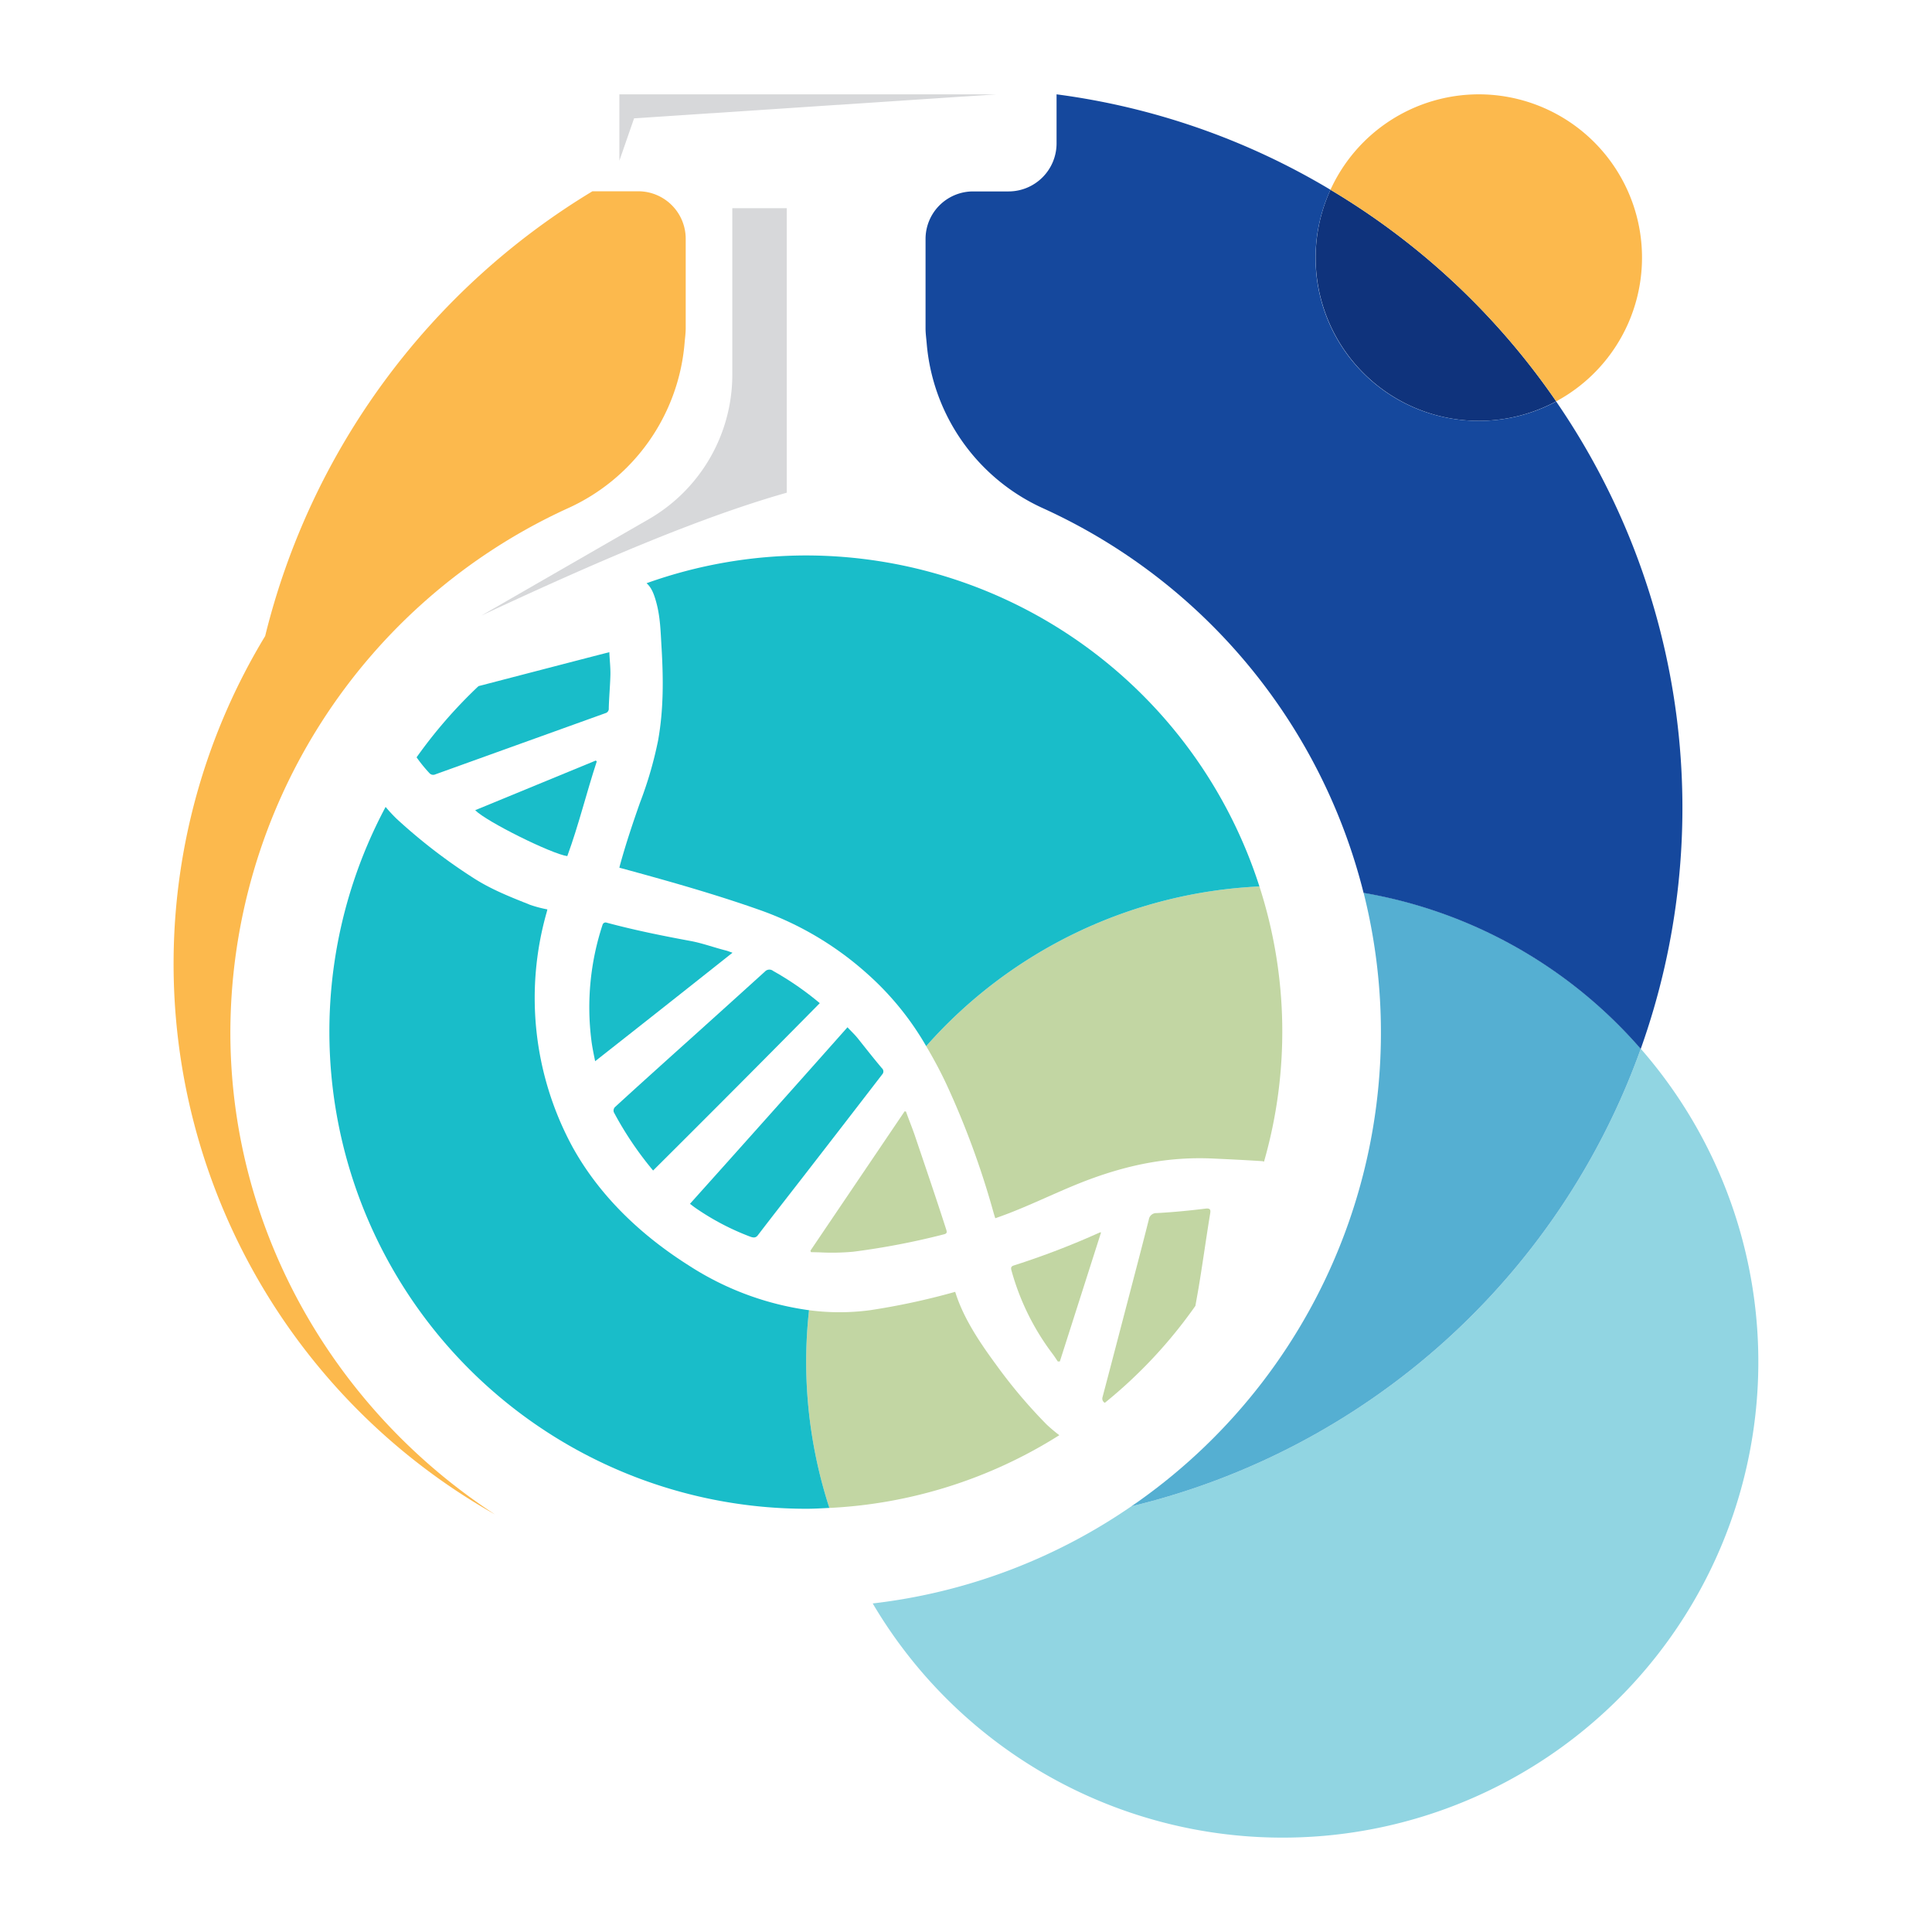
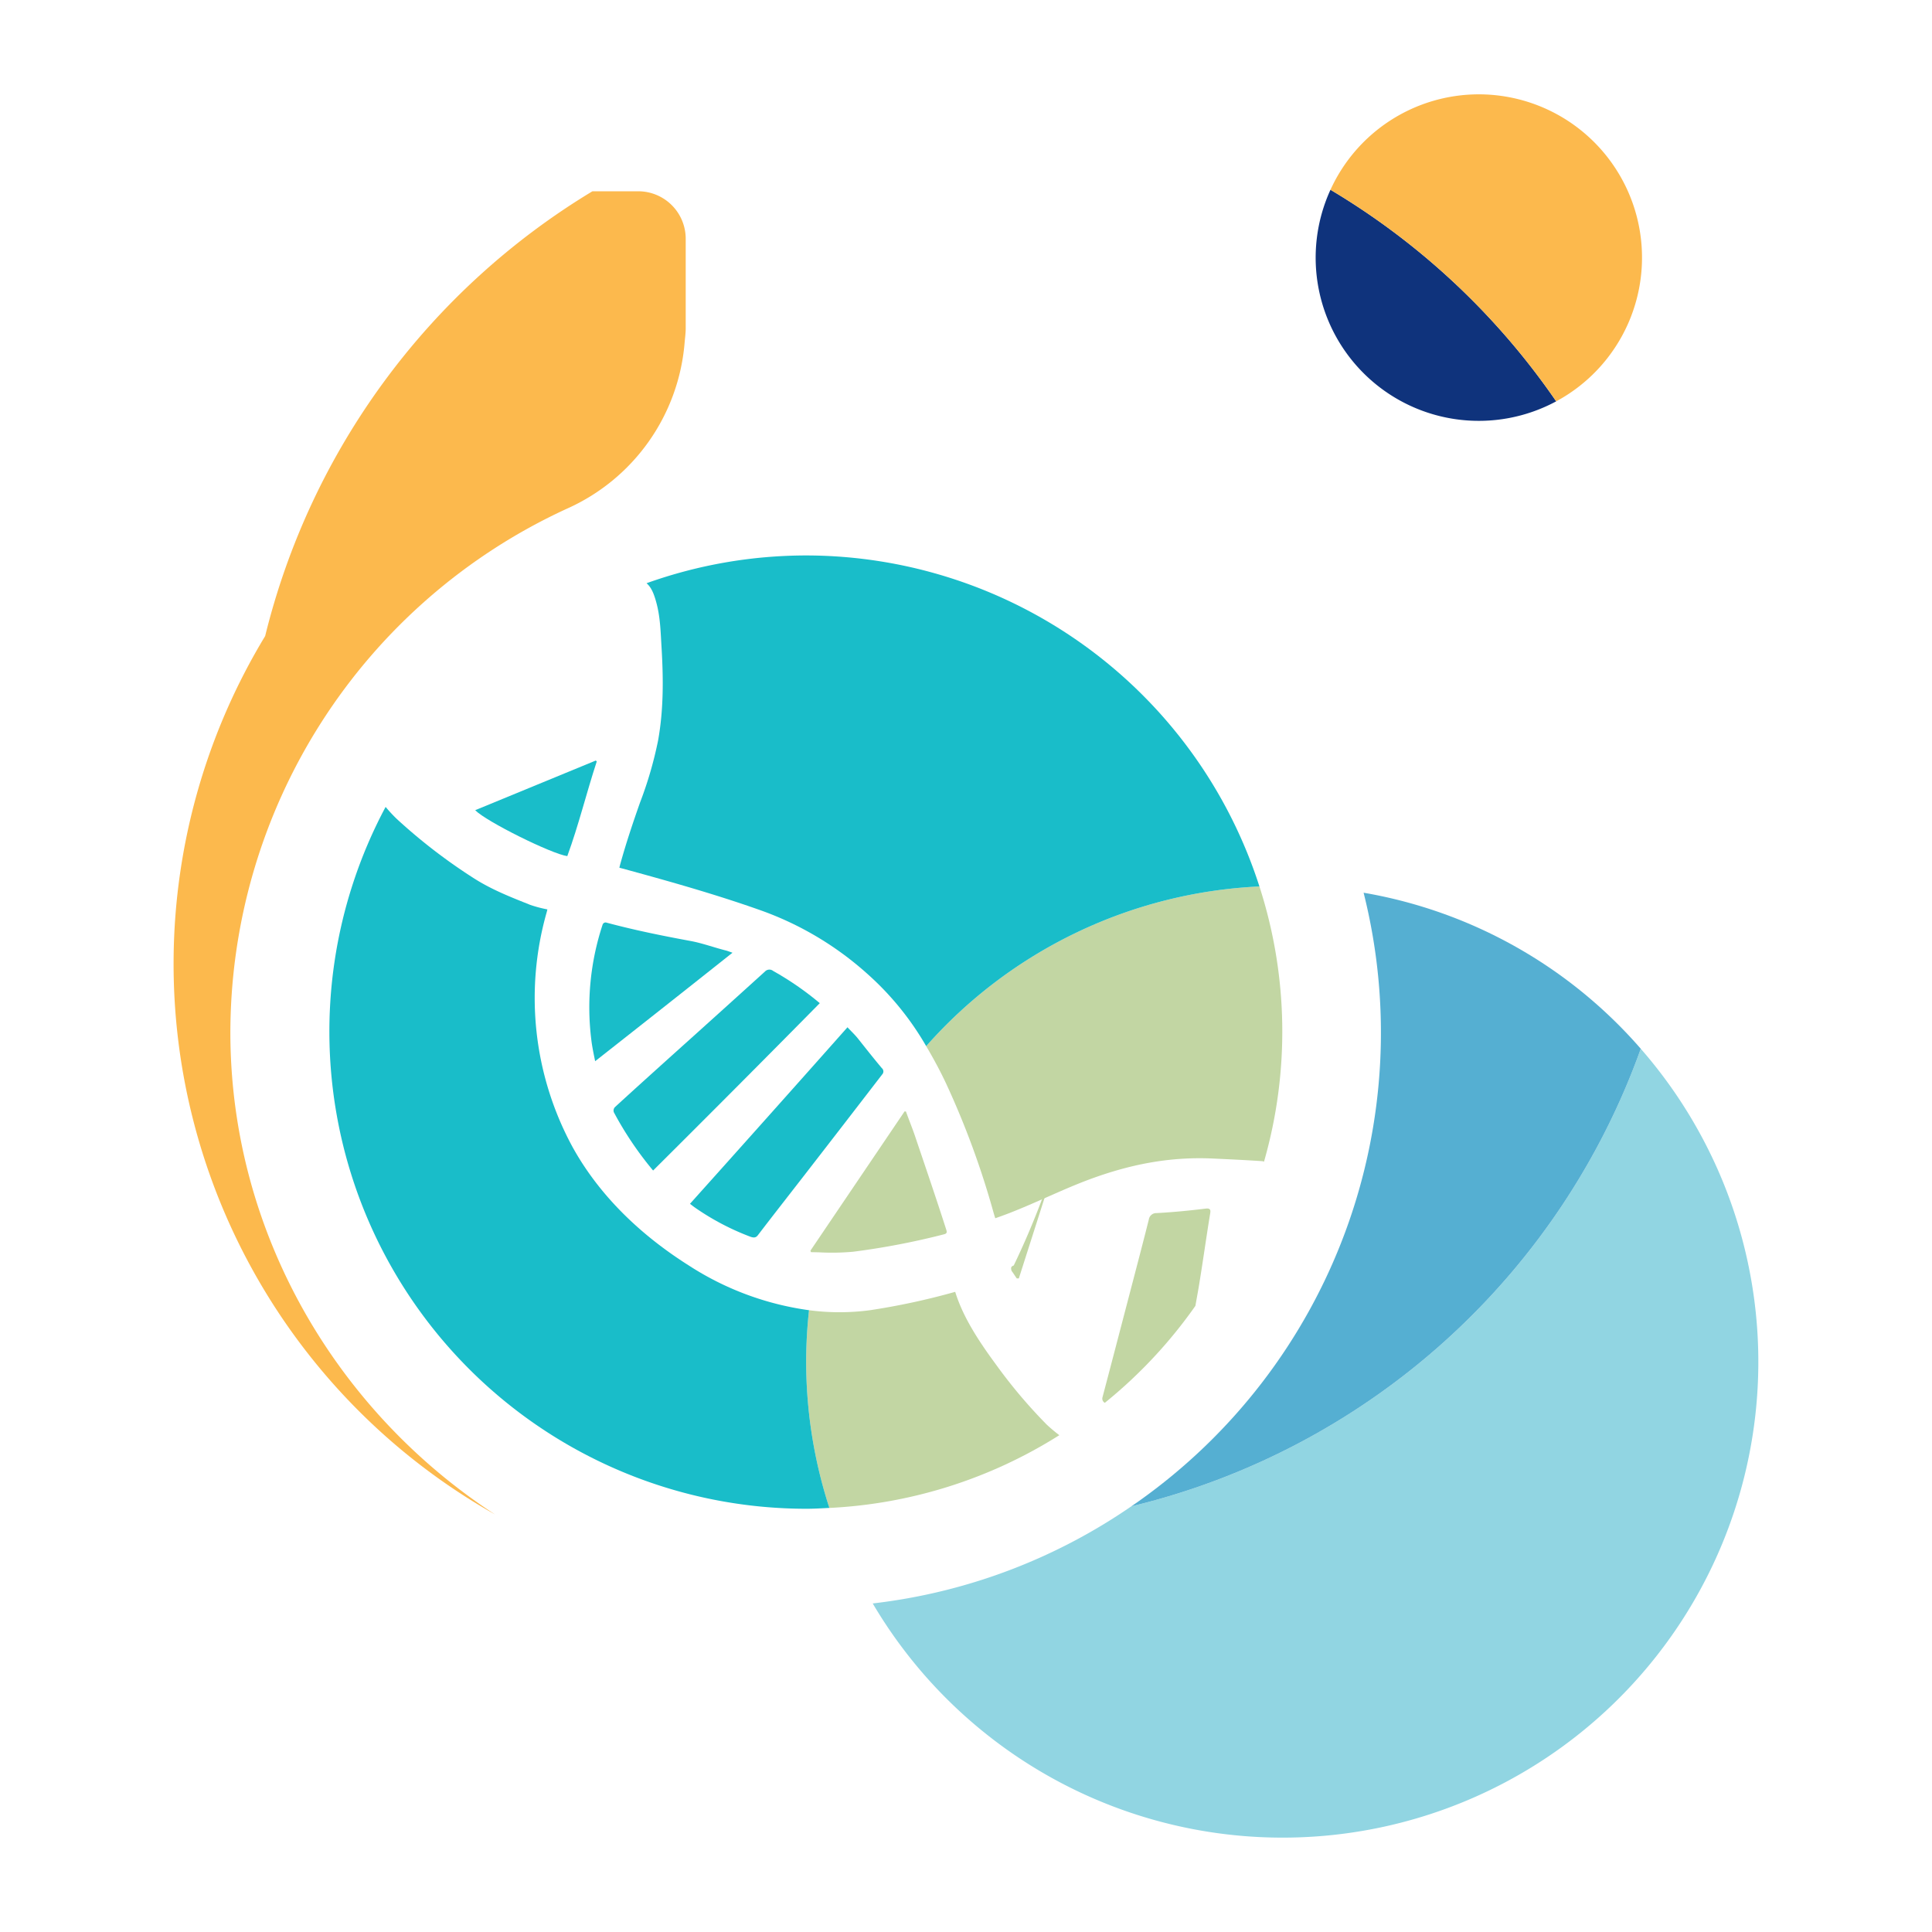
<svg xmlns="http://www.w3.org/2000/svg" id="Layer_1" data-name="Layer 1" viewBox="0 0 512 512">
  <defs>
    <style>.cls-1{fill:#91d5e2;}.cls-2{fill:#0f337c;}.cls-3{fill:#fcb94d;}.cls-4{fill:#55afd2;}.cls-5{fill:#c2d6a3;}.cls-6{fill:#19bdc9;}.cls-7{fill:#d7d8da;}.cls-8{fill:#15489d;}</style>
  </defs>
  <path class="cls-1" d="M299.8,399.2a151.43,151.43,0,0,1-68.52,25.73,126.08,126.08,0,1,0,203.54-147A190.85,190.85,0,0,1,299.8,399.2Z" />
  <path class="cls-2" d="M352.59,50.29a43.24,43.24,0,0,0,59.82,56.07A191.24,191.24,0,0,0,352.59,50.29Z" />
  <path class="cls-3" d="M391.9,25a43.23,43.23,0,0,0-39.31,25.29,191.24,191.24,0,0,1,59.82,56.07A43.27,43.27,0,0,0,391.9,25Z" />
  <path class="cls-3" d="M169.13,50.69H157A190.86,190.86,0,0,0,70.27,168.56a167.58,167.58,0,0,0,60.92,232.79C89.33,374.07,61.31,327,61.05,274.29A153,153,0,0,1,150.26,134.8a52.87,52.87,0,0,0,31.15-43.75c.11-1.36.31-2.71.31-4.09V63.28A12.59,12.59,0,0,0,169.13,50.69Z" />
  <path class="cls-4" d="M434.82,277.93a125.42,125.42,0,0,0-73.45-41.35,152.18,152.18,0,0,1-59.66,161.3c-.63.45-1.27.88-1.91,1.32A190.85,190.85,0,0,0,434.82,277.93Z" />
  <path class="cls-5" d="M333.76,234.92a125.63,125.63,0,0,0-88.31,42.32c1.86,3.15,3.63,6.4,5.27,9.89a223.27,223.27,0,0,1,12.54,34.08c.14.48.29,1,.5,1.64,1.28-.45,2.44-.87,3.58-1.31,7.23-2.8,14-6.22,21.14-8.9,10.75-4,21.33-6.17,33.08-5.61,4.3.2,8.61.4,12.93.69.18,0,.31.1.49.12a125.08,125.08,0,0,0-1.22-72.92Z" />
-   <path class="cls-5" d="M268.65,335.37c-.84.27-.76.76-.57,1.43a65.42,65.42,0,0,0,10.87,22c.51.66.92,1.36,1.38,2l.54,0q5.46-17.08,10.92-34.19a.87.87,0,0,0-.32,0A212.64,212.64,0,0,1,268.65,335.37Z" />
+   <path class="cls-5" d="M268.65,335.37c-.84.27-.76.76-.57,1.43c.51.66.92,1.36,1.38,2l.54,0q5.46-17.08,10.92-34.19a.87.87,0,0,0-.32,0A212.64,212.64,0,0,1,268.65,335.37Z" />
  <path class="cls-5" d="M319.54,320.29c-4.29.53-8.6.95-13,1.19a2,2,0,0,0-2.09,1.71c-1.66,6.61-3.4,13.2-5.12,19.79-2.39,9.13-4.76,18.25-7.17,27.36a1.25,1.25,0,0,0,.63,1.42,126.26,126.26,0,0,0,24-25.69c.28-1.58.57-3.15.84-4.73,1.1-6.58,2-13.19,3.08-19.77C320.85,320.77,320.83,320.13,319.54,320.29Z" />
  <path class="cls-5" d="M263.85,361.48c-4.56-6.19-8.69-12.54-10.71-19.13a185.52,185.52,0,0,1-22.59,4.87,61.48,61.48,0,0,1-16.15,0,127,127,0,0,0-.76,13.59,125.74,125.74,0,0,0,6.15,38.81,125.6,125.6,0,0,0,60.94-19.28,42.19,42.19,0,0,1-3.36-2.83A135,135,0,0,1,263.85,361.48Z" />
  <path class="cls-5" d="M217.1,331.88a61.82,61.82,0,0,0,9-.16,196.58,196.58,0,0,0,24.09-4.62c.84-.21.77-.63.56-1.28-2.72-8.47-5.59-16.84-8.4-25.16-.7-2-1.54-4.06-2.26-6.09l-.36-.05-21,31.06-3.95,5.85.12.4Z" />
-   <path class="cls-6" d="M115.13,205.3q22.67-8.16,45.33-16.31a1.21,1.21,0,0,0,.87-1.31c.08-2.93.35-5.81.43-8.72.06-2-.2-4-.28-6.13-11.63,3-23.13,6-34.67,9A126.8,126.8,0,0,0,110.4,200.7a39.45,39.45,0,0,0,3.48,4.27A1.34,1.34,0,0,0,115.13,205.3Z" />
  <path class="cls-6" d="M213.51,147.2a125.84,125.84,0,0,0-42.17,7.36c1.17,1,1.91,2.56,2.6,5.14,1.06,3.89,1.13,7.82,1.37,11.76.5,8.36.57,16.51-.91,24.78a103,103,0,0,1-4.78,16.43c-1.87,5.3-3.67,10.67-5.21,16.21-.09.3-.16.61-.27,1.07l3.17.86c11.57,3.17,22.88,6.41,33.9,10.3A84.91,84.91,0,0,1,229.77,258a77.16,77.16,0,0,1,15.68,19.24,125.63,125.63,0,0,1,88.31-42.32A126.32,126.32,0,0,0,213.51,147.2Z" />
  <path class="cls-6" d="M183.22,249.41c-7.48-1.38-15-2.89-22.63-4.94a.86.86,0,0,0-.87.5,69.93,69.93,0,0,0-3,30.71c.21,1.71.57,3.45,1,5.55,12.24-9.62,24.21-19.07,36.4-28.75-.78-.26-1.23-.45-1.68-.57C189.34,251.13,186.28,250,183.22,249.41Z" />
  <path class="cls-6" d="M214.4,347.22a78,78,0,0,1-31.93-11.9c-12.65-8-23.71-18.5-30.87-31.59a82.82,82.82,0,0,1-6.74-61.91c.07-.23.12-.48.2-.82a32,32,0,0,1-4.57-1.21c-5-2-10-3.93-14.77-6.95A146.81,146.81,0,0,1,105.12,217a40.12,40.12,0,0,1-2.93-3.16,126.45,126.45,0,0,0,111.32,186h.15c2.06,0,4.09-.12,6.13-.23a125.74,125.74,0,0,1-6.15-38.81A127,127,0,0,1,214.4,347.22Z" />
  <path class="cls-6" d="M125.93,214.71c2.91,3,20.3,11.62,24.41,12.17,3-8.17,5.09-16.82,7.81-25.09l-.26-.24Z" />
  <path class="cls-6" d="M227.32,275.17c-.8-1-1.77-1.89-2.73-2.93-13.93,15.7-27.78,31.22-41.74,46.78.6.46,1,.78,1.45,1.09a67.07,67.07,0,0,0,14.31,7.54c1.12.45,1.71.39,2.24-.31,3.94-5.15,7.94-10.26,11.92-15.39q10.54-13.59,21-27.19a1.16,1.16,0,0,0-.09-1.71C231.51,280.47,229.42,277.81,227.32,275.17Z" />
  <path class="cls-6" d="M162.67,294.75a90.09,90.09,0,0,0,10.41,15.45c14.85-14.77,29.52-29.5,44.17-44.35a79.71,79.71,0,0,0-12.34-8.53,1.6,1.6,0,0,0-2.19.15q-12.61,11.43-25.28,22.8c-4.84,4.37-9.69,8.73-14.5,13.15A1.35,1.35,0,0,0,162.67,294.75Z" />
-   <path class="cls-7" d="M194.07,99.27a44.23,44.23,0,0,1-22.16,38.33l-44.34,25.53c29.44-13.75,57.54-25.93,80.93-32.56V55.17H194.07Z" />
-   <polygon class="cls-7" points="264.03 25 164.14 25 164.14 42.6 168.04 31.36 264.03 25" />
-   <path class="cls-8" d="M391.9,111.53a43.19,43.19,0,0,1-39.31-61.24A189.12,189.12,0,0,0,280,25V38a12.73,12.73,0,0,1-12.73,12.73h-9.39a12.6,12.6,0,0,0-12.6,12.59V87c0,1.39.2,2.73.31,4.09a52.81,52.81,0,0,0,31.08,43.72,152.73,152.73,0,0,1,84.69,101.81,125.42,125.42,0,0,1,73.45,41.35,190.08,190.08,0,0,0-22.41-171.57A43.13,43.13,0,0,1,391.9,111.53Z" />
</svg>